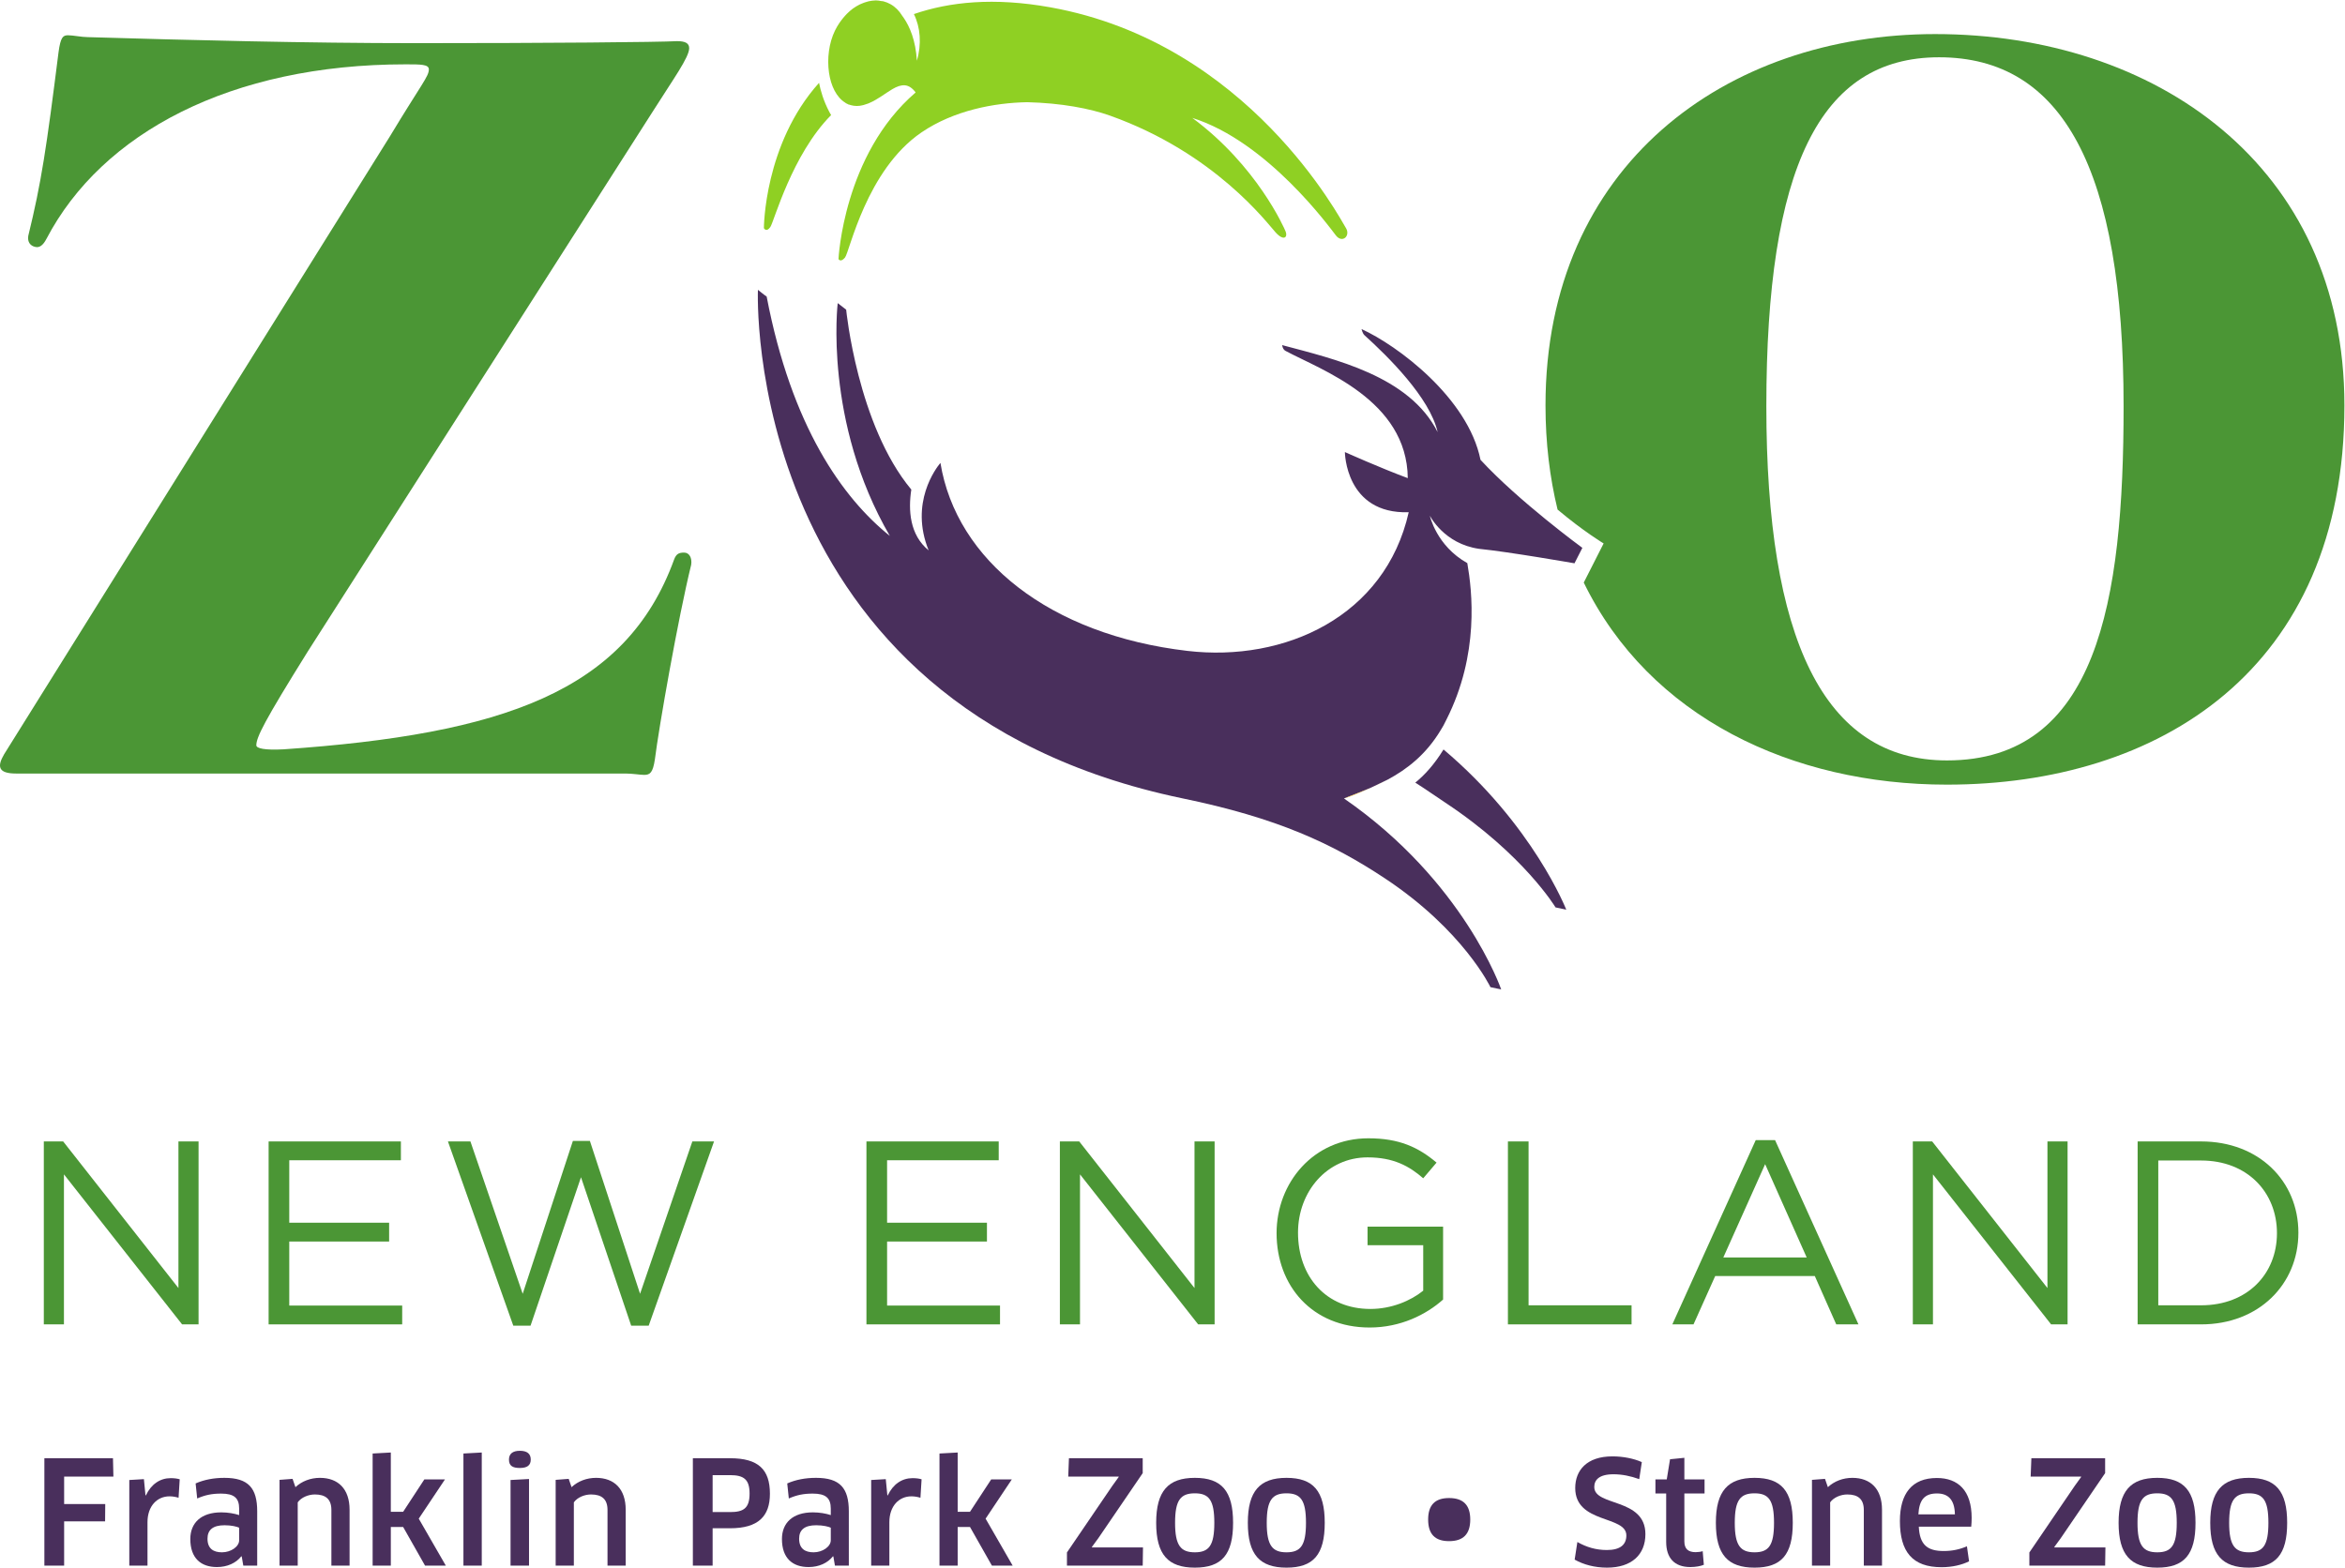
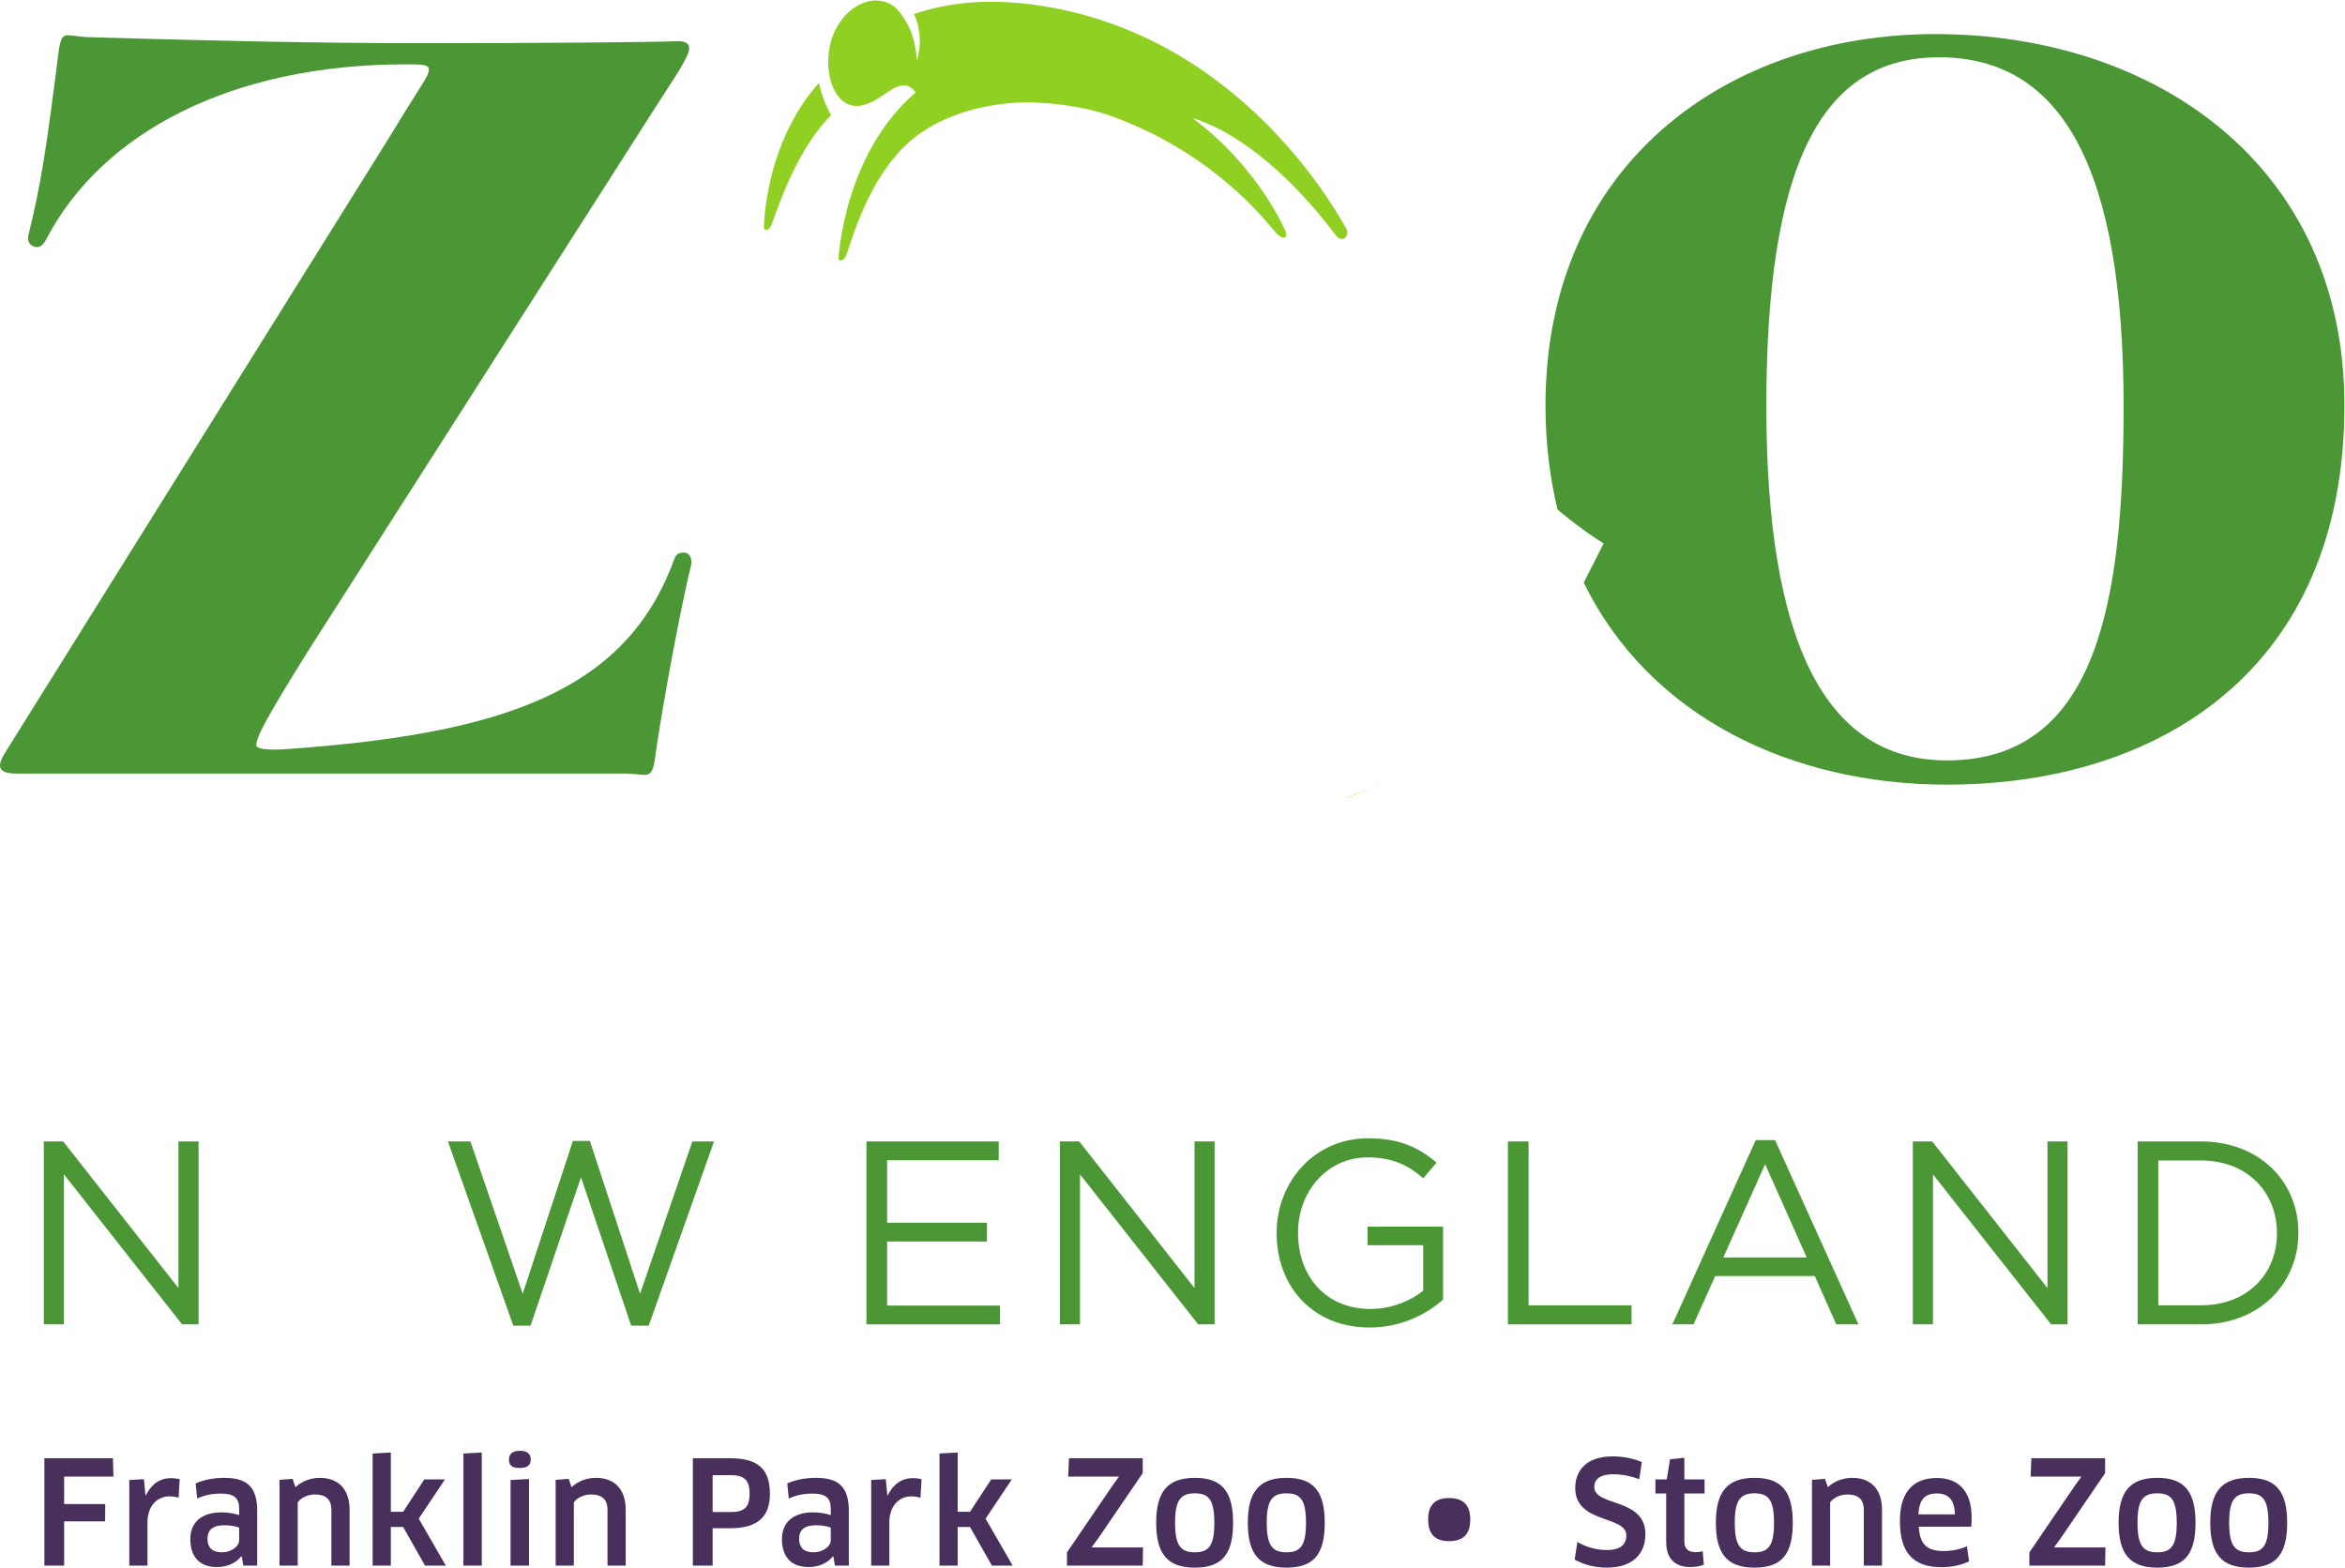
<svg xmlns="http://www.w3.org/2000/svg" xmlns:ns1="http://sodipodi.sourceforge.net/DTD/sodipodi-0.dtd" xmlns:ns2="http://www.inkscape.org/namespaces/inkscape" version="1.1" id="svg2" width="1036.067" height="692.76" viewBox="0 0 1036.067 692.76" ns1:docname="Zoo New England.eps">
  <defs id="defs6" />
  <ns1:namedview id="namedview4" pagecolor="#ffffff" bordercolor="#000000" borderopacity="0.25" ns2:showpageshadow="2" ns2:pageopacity="0.0" ns2:pagecheckerboard="0" ns2:deskcolor="#d1d1d1" />
  <g id="g8" ns2:groupmode="layer" ns2:label="ink_ext_XXXXXX" transform="matrix(1.333,0,0,-1.333,0,692.76)">
    <g id="g10" transform="scale(0.1)">
      <path d="m 591.418,1412.93 h 66.707 V 806.449 H 603.547 L 211.934,1303.77 V 806.449 h -66.715 v 606.481 h 64.117 L 591.418,926.879 v 486.051" style="fill:#4b9635;fill-opacity:1;fill-rule:nonzero;stroke:none" id="path12" />
-       <path d="M 1328.73,1350.54 H 958.773 V 1143.48 H 1289.74 V 1081.1 H 958.773 V 868.832 H 1333.06 V 806.449 H 890.328 v 606.481 h 438.402 v -62.39" style="fill:#4b9635;fill-opacity:1;fill-rule:nonzero;stroke:none" id="path14" />
      <path d="m 1898.83,1414.66 h 56.31 l 166.35,-506.84 173.28,505.11 h 71.91 l -216.6,-610.809 h -58.05 L 1925.68,1294.24 1758.47,802.121 h -57.18 l -216.6,610.809 h 74.51 l 173.28,-505.11 166.35,506.84" style="fill:#4b9635;fill-opacity:1;fill-rule:nonzero;stroke:none" id="path16" />
      <path d="m 3310.2,1350.54 h -369.96 v -207.06 h 330.97 V 1081.1 H 2940.24 V 868.832 h 374.29 V 806.449 H 2871.8 v 606.481 h 438.4 v -62.39" style="fill:#4b9635;fill-opacity:1;fill-rule:nonzero;stroke:none" id="path18" />
      <path d="m 3959.14,1412.93 h 66.7 V 806.449 h -54.58 L 3579.65,1303.77 V 806.449 h -66.71 v 606.481 h 64.12 l 382.08,-486.051 v 486.051" style="fill:#4b9635;fill-opacity:1;fill-rule:nonzero;stroke:none" id="path20" />
      <path d="m 4539.63,796.051 c -190.6,0 -308.43,138.621 -308.43,312.769 0,167.22 122.15,314.51 304.1,314.51 102.23,0 165.48,-29.47 226.13,-80.58 l -44.19,-51.98 c -46.79,40.72 -98.77,69.3 -184.54,69.3 -134.29,0 -230.46,-113.49 -230.46,-249.52 0,-145.538 92.71,-252.98 239.99,-252.98 69.31,0 133.43,26.86 175.01,60.649 V 1068.97 H 4532.7 v 61.52 h 250.39 V 888.762 c -56.32,-50.25 -141.22,-92.711 -243.46,-92.711" style="fill:#4b9635;fill-opacity:1;fill-rule:nonzero;stroke:none" id="path22" />
      <path d="m 4997.96,1412.93 h 68.45 V 869.691 h 341.36 v -63.242 h -409.81 v 606.481" style="fill:#4b9635;fill-opacity:1;fill-rule:nonzero;stroke:none" id="path24" />
      <path d="m 5850.5,1337.56 -138.62,-309.31 h 276.38 z m 309.31,-531.111 h -73.64 l -71.05,160.293 h -330.1 l -71.91,-160.293 h -70.18 l 276.38,610.811 h 64.11 l 276.39,-610.811" style="fill:#4b9635;fill-opacity:1;fill-rule:nonzero;stroke:none" id="path26" />
      <path d="m 6786.22,1412.93 h 66.71 V 806.449 h -54.59 l -391.6,497.321 V 806.449 h -66.72 v 606.481 h 64.12 l 382.08,-486.051 v 486.051" style="fill:#4b9635;fill-opacity:1;fill-rule:nonzero;stroke:none" id="path28" />
      <path d="M 7295.67,1349.68 H 7153.58 V 869.691 h 142.09 c 153.35,0 251.25,103.981 251.25,239.129 0,135.16 -97.9,240.86 -251.25,240.86 z m 0,-543.231 h -210.54 v 606.481 h 210.54 c 190.6,0 322.29,-130.82 322.29,-302.38 0,-171.538 -131.69,-304.101 -322.29,-304.101" style="fill:#4b9635;fill-opacity:1;fill-rule:nonzero;stroke:none" id="path30" />
      <path d="m 6453.05,2676.04 c -409.89,0 -598.55,404.72 -598.55,1173.88 0,789.29 175.63,1157.17 572.55,1157.17 409.83,0 611.57,-371.25 611.57,-1157.17 0,-648.78 -87.86,-1173.88 -585.57,-1173.88 z m -39.03,2407.98 c -692.88,0 -1291.49,-434.75 -1291.49,-1230.77 0,-124.51 14.17,-239.48 39.98,-345.54 85.98,-72.45 152.66,-112.33 152.66,-112.33 l -65.83,-129.69 c 218.1,-446.84 690.79,-669.91 1203.71,-669.91 699.4,0 1317.48,377.97 1317.48,1257.47 0,796.02 -627.83,1230.77 -1356.51,1230.77" style="fill:#4b9635;fill-opacity:1;fill-rule:nonzero;stroke:none" id="path32" />
      <path d="m 2234.11,3341.57 c 7.26,19.89 16.76,23.47 33.41,23.47 16.76,0 26.76,-16.81 23.43,-40.17 -43.46,-177.23 -107.01,-538.44 -120.34,-645.45 -6.71,-43.51 -15.51,-51.32 -35.56,-51.32 -13.37,0 -38.03,4.48 -61.45,4.48 -789.3,0 -1949.756,0 -2020.022,0 -60.164,0 -63.496,23.42 -40.125,63.55 L 1291.06,4742.85 c 106.96,177.32 130.38,200.69 130.38,224.16 0,16.71 -26.75,16.71 -76.87,16.71 -578.617,0 -1006.754,-226.95 -1190.64,-578.61 -11.239,-21.58 -23.367,-30.08 -36.844,-26.7 -16.66,3.28 -26.703,16.7 -23.375,36.74 43.461,177.23 60.219,290.95 100.297,608.69 6.762,50.08 14.719,56.25 31.426,56.25 16.711,0 45.546,-6.17 65.539,-6.17 334.507,-9.94 725.797,-19.99 1087.007,-19.99 434.71,0 805.96,3.28 866.22,6.66 26.76,0 40.08,-6.66 40.08,-23.37 0,-30.13 -53.5,-103.62 -117,-204.07 L 1020.15,3037.25 C 876.293,2806.47 849.594,2752.97 849.594,2726.16 c 0,-10.04 26.699,-16.65 90.254,-13.32 725.642,50.22 1135.142,191.29 1294.262,628.73" style="fill:#4b9635;fill-opacity:1;fill-rule:nonzero;stroke:none" id="path34" />
      <path d="m 2714.71,4922.36 c -182.54,-203.18 -182.79,-481.75 -182.79,-481.75 0,0 8.15,-15.51 21.48,4.08 12.23,17.9 71.26,239.68 201.29,370.76 -1.59,2.78 -3.38,5.76 -5.37,9.44 -20.19,37.8 -29.83,73.2 -34.61,97.47" style="fill:#8fd023;fill-opacity:1;fill-rule:nonzero;stroke:none" id="path36" />
      <path d="m 2883.98,4856.87 c 5.66,2.73 11.44,5.82 16.9,9.4 -5.46,-3.58 -11.24,-6.67 -16.9,-9.4 z m 1576.61,-415.01 c -17.11,26.8 -322.23,612.37 -978.06,730.71 -189.01,34.12 -336.35,18.01 -453.4,-22.22 21.53,-43.81 26.05,-99.3 9.89,-154.55 -4.07,68.08 -24.06,113.43 -43.65,141.97 -1.69,2.49 -3.39,4.78 -5.08,7.06 -9.74,16.01 -22.57,29.24 -38.68,38.29 -7.56,4.27 -15.52,7.46 -23.77,9.55 -2.29,0.6 -4.73,0.44 -7.06,0.84 -5.82,1.05 -11.54,2.19 -17.56,2.19 -0.15,0 -0.25,-0.05 -0.45,-0.05 -0.49,0 -0.99,-0.1 -1.58,-0.1 -7.17,-0.15 -14.33,-1.19 -21.49,-2.68 -2.28,-0.5 -4.52,-1.24 -6.86,-1.9 -5.67,-1.49 -11.44,-3.58 -17.01,-6.06 -2.18,-0.89 -4.32,-1.79 -6.46,-2.78 -7.46,-3.78 -14.92,-8.06 -21.98,-13.23 -0.2,-0.15 -0.5,-0.35 -0.7,-0.5 -6.86,-5.07 -13.42,-10.89 -19.74,-17.2 -1.89,-1.9 -3.78,-3.98 -5.62,-6.02 -4.67,-5.13 -9.15,-10.54 -13.42,-16.36 -1.69,-2.29 -3.48,-4.57 -5.07,-6.96 -5.57,-8.21 -10.79,-16.86 -15.32,-26.21 -20.29,-41.72 -26.45,-93.73 -19.79,-139.58 6.37,-43.95 24.81,-81.85 54,-99.55 0.7,-0.45 1.24,-1.19 1.94,-1.59 5.12,-2.89 10.34,-4.78 15.66,-6.27 1.4,-0.4 2.79,-0.74 4.18,-0.99 4.87,-1.14 9.75,-1.79 14.82,-1.89 0.4,0 0.8,-0.1 1.25,-0.1 0.14,0 0.14,0 0.34,0 6.07,0 12.28,0.89 18.5,2.28 1.34,0.25 2.68,0.6 3.98,0.9 0.54,0.2 0.99,0.4 1.49,0.5 v 0 c 3.88,1.1 7.76,2.29 11.53,3.78 1.1,0.45 2.19,0.7 3.29,1.15 0.3,0.14 0.69,0.39 1.09,0.54 0.5,0.2 0.9,0.4 1.4,0.6 0.34,0.14 0.74,0.29 1.09,0.5 28.14,12.12 53.11,32.52 76.08,45.94 14.22,8.26 27.75,13.43 40.73,12.33 0.14,0 0.19,0 0.34,0 12.03,-1.14 23.87,-8.06 35.41,-23.66 -239.58,-205.97 -255.65,-552.16 -255.65,-552.16 0,0 6.22,-13.23 21.39,4.62 15.22,17.95 70.46,290.05 253.55,415.02 107.46,73.24 242.16,98.3 350.72,100.19 112.72,-2.83 207.55,-20.73 274.63,-44.66 348.73,-124.5 521.18,-357.27 548.63,-387.16 27.34,-29.93 40.22,-15.51 33.41,2.29 -4.62,12.33 -95.92,219.39 -309.64,377.42 249.13,-78.32 454.99,-362.71 475.78,-389.45 21.33,-27.6 49.92,-1.54 32.92,25.21" style="fill:#8fd023;fill-opacity:1;fill-rule:nonzero;stroke:none" id="path38" />
      <path d="m 2901.19,5195.55 c 0.59,0 1.09,0.1 1.58,0.1" style="fill:#8fd023;fill-opacity:1;fill-rule:nonzero;stroke:none" id="path40" />
      <path d="m 2838.33,4845.78 c -5.07,0.1 -9.95,0.75 -14.82,1.89" style="fill:#8fd023;fill-opacity:1;fill-rule:nonzero;stroke:none" id="path42" />
      <path d="m 2858.42,4847.96 c -6.22,-1.39 -12.43,-2.28 -18.5,-2.28" style="fill:#8fd023;fill-opacity:1;fill-rule:nonzero;stroke:none" id="path44" />
      <path d="m 2927.84,5192.67 c -2.29,0.6 -4.73,0.44 -7.06,0.84" style="fill:#8fd023;fill-opacity:1;fill-rule:nonzero;stroke:none" id="path46" />
      <path d="m 2872.84,5190.97 c 2.34,0.66 4.58,1.4 6.86,1.9" style="fill:#8fd023;fill-opacity:1;fill-rule:nonzero;stroke:none" id="path48" />
      <path d="m 2826.69,5168.4 c 0.2,0.15 0.5,0.35 0.7,0.5" style="fill:#8fd023;fill-opacity:1;fill-rule:nonzero;stroke:none" id="path50" />
      <path d="m 2782.84,5121.86 c 1.59,2.39 3.38,4.67 5.07,6.96" style="fill:#8fd023;fill-opacity:1;fill-rule:nonzero;stroke:none" id="path52" />
      <path d="m 2819.33,4848.66 c -5.32,1.49 -10.54,3.38 -15.66,6.27" style="fill:#8fd023;fill-opacity:1;fill-rule:nonzero;stroke:none" id="path54" />
      <path d="m 2801.33,5145.18 c 1.84,2.04 3.73,4.12 5.62,6.02" style="fill:#8fd023;fill-opacity:1;fill-rule:nonzero;stroke:none" id="path56" />
      <path d="m 2849.37,5182.13 c 2.14,0.99 4.28,1.89 6.46,2.78" style="fill:#8fd023;fill-opacity:1;fill-rule:nonzero;stroke:none" id="path58" />
-       <path d="m 2883.98,4856.87 c 5.66,2.73 11.44,5.82 16.9,9.4" style="fill:#8fd023;fill-opacity:1;fill-rule:nonzero;stroke:none" id="path60" />
      <path d="m 4775.15,2776.39 c 2.98,5.07 6.16,10.04 9.15,15.41 -2.78,-5.17 -6.27,-10.24 -9.15,-15.41" style="fill:#868484;fill-opacity:1;fill-rule:nonzero;stroke:none" id="path62" />
      <path d="m 4544.72,2586.09 c 17.85,7.71 35.7,16.21 53.51,25.7 -15.72,-7.85 -34.47,-16.9 -53.51,-25.7" style="fill:#fbc626;fill-opacity:1;fill-rule:nonzero;stroke:none" id="path64" />
-       <path d="m 4690.91,2602.45 c 33.52,-21.18 67.63,-45.26 99.66,-66.44 260.36,-172.45 365.19,-347.19 365.19,-347.19 l 35.59,-7.65 c 0,0 -109.39,280.35 -406.85,531.17 -30.63,-49.92 -63,-85.23 -93.59,-109.89" style="fill:#492f5c;fill-opacity:1;fill-rule:nonzero;stroke:none" id="path66" />
-       <path d="m 5244.71,3380.76 c 0,0 -211.38,154.74 -337.63,291.89 -41.48,205.27 -275.83,379.8 -394.33,433.41 0,0.15 3.23,-14.42 9.7,-20.29 76.82,-69.62 216.8,-206.86 242.55,-321.33 -93.98,186.67 -342.46,242.17 -515.55,288.51 0.59,-1.49 1.84,-14.22 11.53,-19.29 118.25,-63.45 402.48,-162.01 405.07,-421.78 -92.39,34.31 -208.45,86.43 -208.45,86.43 0,0 1.39,-206.07 211.54,-199.5 -77.88,-345.8 -411.04,-497.46 -733.56,-459.67 -456.53,53.41 -765.78,300.44 -818.53,623.16 l -0.05,0.1 c -14.38,-17.2 -102.94,-132.47 -39.04,-290 -62.91,51.32 -67.93,133.07 -57.44,201.59 -178.76,214.52 -215.91,596.41 -215.91,596.41 l -27.99,21.68 c 0,0 -47.54,-393.13 172.8,-771.84 -157.14,126.3 -325.91,363.19 -408.35,793.62 -7.46,4.68 -28.94,22.33 -28.94,22.33 0,0 -58.08,-1380.89 1406.44,-1685.75 314.23,-64.75 496.02,-148.99 671.85,-265.54 260.21,-172.45 349.62,-360.52 349.62,-360.52 l 35.66,-7.65 c 0,0 -122.68,358.12 -521.09,633.21 28.6,11.23 59.14,22.62 90.11,36.15 19.04,8.8 37.79,17.85 53.51,25.7 65.13,34.66 128.39,83.74 176.92,164.6 2.88,5.17 6.37,10.24 9.15,15.41 3.33,6.17 6.56,12.73 9.75,19.3 110.1,217.4 85.33,427.24 69.31,519.03 -102.93,57.69 -124.11,157.24 -124.11,157.24 0,0 46.64,-93.44 163.35,-109.9 98.3,-9.84 316.01,-47.93 316.01,-47.93 l 26.1,51.22" style="fill:#492f5c;fill-opacity:1;fill-rule:nonzero;stroke:none" id="path68" />
      <path d="m 4454.61,2549.94 c 20.49,5.27 55.81,20.23 90.11,36.15 -30.97,-13.53 -61.51,-24.92 -90.11,-36.15" style="fill:#fbc626;fill-opacity:1;fill-rule:nonzero;stroke:none" id="path70" />
      <path d="m 4794.05,2811.1 c -3.19,-6.57 -6.42,-13.13 -9.75,-19.3 3.48,6.37 6.47,12.83 9.75,19.3" style="fill:#868484;fill-opacity:1;fill-rule:nonzero;stroke:none" id="path72" />
      <path d="m 212.582,301.91 v -91.14 h 136.242 l -0.472,-57.438 H 212.582 V 6.648 H 147.074 V 362.672 h 227.383 l 1.426,-60.762 H 212.582" style="fill:#492f5c;fill-opacity:1;fill-rule:nonzero;stroke:none" id="path74" />
      <path d="M 428.57,6.648 V 290.512 l 48.418,2.859 5.219,-53.652 h 1.426 c 17.562,37.031 46.996,56.972 82.125,56.972 11.863,0 22.308,-1.429 29.906,-3.8 l -3.801,-61.231 c -9.015,2.84 -19.461,4.742 -29.906,4.742 -41.297,0 -73.102,-32.273 -73.102,-85.91 V 6.648 H 428.57" style="fill:#492f5c;fill-opacity:1;fill-rule:nonzero;stroke:none" id="path76" />
      <path d="m 792.668,132.441 c -7.125,3.329 -24.688,8.071 -48.426,8.071 -38.926,0 -56.488,-15.66 -56.488,-44.614 0,-33.238 19.937,-45.098 47.945,-45.098 29.906,0 56.969,18.98 56.969,39.871 z m 8.543,-95.41 -1.426,0.48 C 782.223,15.191 753.266,1.902 719.086,1.902 c -53.168,0 -88.293,29.43 -88.293,93.039 0,53.641 36.078,88.301 102.531,88.301 22.317,0 43.199,-3.801 59.344,-9.023 v 21.363 c 0,35.598 -17.094,49.848 -59.816,49.848 -30.856,0 -53.164,-4.758 -79.274,-16.149 l -5.223,49.848 c 28.008,12.34 59.813,18.512 95.415,18.512 79.75,0 108.707,-34.18 108.707,-111.082 V 6.648 H 806.43 l -5.219,30.383" style="fill:#492f5c;fill-opacity:1;fill-rule:nonzero;stroke:none" id="path78" />
      <path d="M 1098.37,6.648 V 191.309 c 0,36.07 -19.46,51.261 -54.59,51.261 -21.36,0 -45.096,-9.488 -56.964,-26.109 V 6.648 H 926.527 V 290.992 l 43.2,3.317 9.492,-27.528 c 21.361,19.949 50.321,30.86 81.171,30.86 60.29,0 98.27,-36.551 98.27,-105.86 V 6.648 h -60.29" style="fill:#492f5c;fill-opacity:1;fill-rule:nonzero;stroke:none" id="path80" />
      <path d="m 1295.37,185.129 h 40.82 l 70.26,107.293 h 68.35 l -86.87,-130.07 89.72,-155.704 h -68.83 L 1336.19,134.82 h -40.82 V 6.648 h -60.29 V 378.34 l 60.29,3.32 V 185.129" style="fill:#492f5c;fill-opacity:1;fill-rule:nonzero;stroke:none" id="path82" />
      <path d="M 1536.03,6.648 V 378.34 l 60.76,3.32 V 6.648 h -60.76" style="fill:#492f5c;fill-opacity:1;fill-rule:nonzero;stroke:none" id="path84" />
      <path d="M 1692.2,6.648 V 290.512 l 61.24,3.328 V 6.648 Z m 30.86,323.754 c -24.21,0 -36.08,7.118 -36.08,28.008 0,18.5 11.87,28.949 36.08,28.949 24.68,0 36.08,-10.449 36.08,-28.949 0,-19 -11.4,-28.008 -36.08,-28.008" style="fill:#492f5c;fill-opacity:1;fill-rule:nonzero;stroke:none" id="path86" />
      <path d="M 2013.57,6.648 V 191.309 c 0,36.07 -19.46,51.261 -54.59,51.261 -21.36,0 -45.1,-9.488 -56.96,-26.109 V 6.648 h -60.29 V 290.992 l 43.2,3.317 9.49,-27.528 c 21.36,19.949 50.32,30.86 81.17,30.86 60.29,0 98.27,-36.551 98.27,-105.86 V 6.648 h -60.29" style="fill:#492f5c;fill-opacity:1;fill-rule:nonzero;stroke:none" id="path88" />
      <path d="m 2419.91,306.66 h -57.92 V 184.191 h 57.92 c 44.14,0 64.56,12.34 64.56,61.239 0,46.511 -18.52,61.23 -64.56,61.23 z m 0,-176.121 h -57.92 V 6.648 h -65.51 V 362.672 h 123.43 c 93.51,0 131.97,-37.02 131.97,-117.723 0,-74.051 -37.98,-114.41 -131.97,-114.41" style="fill:#492f5c;fill-opacity:1;fill-rule:nonzero;stroke:none" id="path90" />
      <path d="m 2753.62,132.441 c -7.13,3.329 -24.69,8.071 -48.42,8.071 -38.93,0 -56.49,-15.66 -56.49,-44.614 0,-33.238 19.94,-45.098 47.94,-45.098 29.91,0 56.97,18.98 56.97,39.871 z m 8.54,-95.41 -1.42,0.48 c -17.57,-22.32 -46.53,-35.609 -80.7,-35.609 -53.17,0 -88.3,29.43 -88.3,93.039 0,53.641 36.08,88.301 102.54,88.301 22.31,0 43.2,-3.801 59.34,-9.023 v 21.363 c 0,35.598 -17.09,49.848 -59.82,49.848 -30.85,0 -53.16,-4.758 -79.27,-16.149 l -5.22,49.848 c 28,12.34 59.81,18.512 95.41,18.512 79.75,0 108.71,-34.18 108.71,-111.082 V 6.648 h -46.05 l -5.22,30.383" style="fill:#492f5c;fill-opacity:1;fill-rule:nonzero;stroke:none" id="path92" />
      <path d="M 2887.48,6.648 V 290.512 l 48.41,2.859 5.22,-53.652 h 1.43 c 17.56,37.031 47,56.972 82.12,56.972 11.87,0 22.31,-1.429 29.91,-3.8 l -3.8,-61.231 c -9.02,2.84 -19.46,4.742 -29.91,4.742 -41.29,0 -73.1,-32.273 -73.1,-85.91 V 6.648 h -60.28" style="fill:#492f5c;fill-opacity:1;fill-rule:nonzero;stroke:none" id="path94" />
      <path d="m 3174.19,185.129 h 40.82 l 70.26,107.293 h 68.35 l -86.87,-130.07 89.72,-155.704 h -68.83 L 3215.01,134.82 h -40.82 V 6.648 H 3113.9 V 378.34 l 60.29,3.32 V 185.129" style="fill:#492f5c;fill-opacity:1;fill-rule:nonzero;stroke:none" id="path96" />
      <path d="M 3536.38,6.648 V 50.32 l 150,220.262 21.84,30.379 -0.48,0.949 h -167.09 l 2.37,60.762 h 244.48 v -49.363 l -146.69,-215.04 -21.84,-29.91 0.48,-1.43 h 168.99 L 3787.5,6.648 h -251.12" style="fill:#492f5c;fill-opacity:1;fill-rule:nonzero;stroke:none" id="path98" />
      <path d="m 3960.28,50.801 c 46.99,0 64.56,22.781 64.56,97.781 0,75 -17.57,97.789 -64.56,97.789 -47.47,0 -65.51,-22.789 -65.51,-97.789 0,-75 18.51,-97.781 65.51,-97.781 z M 3960.28,0 c -88.3,0 -128.17,42.723 -128.17,148.582 0,105.379 39.87,149.059 128.17,149.059 88.77,0 126.75,-43.68 126.75,-149.059 C 4087.03,42.723 4049.05,0 3960.28,0" style="fill:#492f5c;fill-opacity:1;fill-rule:nonzero;stroke:none" id="path100" />
      <path d="m 4264.09,50.801 c 46.99,0 64.55,22.781 64.55,97.781 0,75 -17.56,97.789 -64.55,97.789 -47.47,0 -65.52,-22.789 -65.52,-97.789 0,-75 18.51,-97.781 65.52,-97.781 z M 4264.09,0 c -88.3,0 -128.18,42.723 -128.18,148.582 0,105.379 39.88,149.059 128.18,149.059 88.76,0 126.74,-43.68 126.74,-149.059 C 4390.83,42.723 4352.85,0 4264.09,0" style="fill:#492f5c;fill-opacity:1;fill-rule:nonzero;stroke:none" id="path102" />
      <path d="m 4802.86,230.711 c 46.99,0 70.25,-23.262 70.25,-71.211 0,-48.418 -23.26,-71.68 -70.25,-71.68 -46.53,0 -69.31,23.262 -69.31,71.68 0,47.949 22.78,71.211 69.31,71.211" style="fill:#492f5c;fill-opacity:1;fill-rule:nonzero;stroke:none" id="path104" />
      <path d="m 5326.43,0 c -40.82,0 -77.85,9.969 -107.28,26.59 l 9.02,58.391 c 29.9,-17.09 61.71,-26.59 97.79,-26.59 44.14,0 64.55,17.559 64.55,48.418 0,66.933 -169.46,37.972 -169.46,157.121 0,57.922 37.5,104.91 123.42,104.91 35.12,0 70.73,-7.11 97.31,-18.981 l -8.54,-56.488 c -28.96,10.438 -56.97,16.141 -85.44,16.141 -48.43,0 -63.62,-19.461 -63.62,-42.25 0,-65.043 169.47,-35.133 169.47,-156.18 C 5453.65,42.25 5407.13,0 5326.43,0" style="fill:#492f5c;fill-opacity:1;fill-rule:nonzero;stroke:none" id="path106" />
      <path d="M 5582.78,245.898 V 86.871 c 0,-25.152 13.29,-35.602 37.5,-35.602 7.59,0 18.04,1.422 23.26,3.332 L 5647.33,9.5 c -9.49,-4.277 -27.05,-7.598 -44.62,-7.598 -53.64,0 -80.22,30.859 -80.22,83.547 V 245.898 h -35.61 v 46.524 h 37.51 l 10.92,66.93 47.47,4.75 v -71.68 h 66.92 v -46.524 h -66.92" style="fill:#492f5c;fill-opacity:1;fill-rule:nonzero;stroke:none" id="path108" />
      <path d="m 5815.39,50.801 c 46.99,0 64.55,22.781 64.55,97.781 0,75 -17.56,97.789 -64.55,97.789 -47.47,0 -65.52,-22.789 -65.52,-97.789 0,-75 18.51,-97.781 65.52,-97.781 z M 5815.39,0 c -88.31,0 -128.18,42.723 -128.18,148.582 0,105.379 39.87,149.059 128.18,149.059 88.76,0 126.73,-43.68 126.73,-149.059 C 5942.12,42.723 5904.15,0 5815.39,0" style="fill:#492f5c;fill-opacity:1;fill-rule:nonzero;stroke:none" id="path110" />
      <path d="M 6177.56,6.648 V 191.309 c 0,36.07 -19.46,51.261 -54.59,51.261 -21.35,0 -45.09,-9.488 -56.96,-26.109 V 6.648 h -60.28 V 290.992 l 43.19,3.317 9.5,-27.528 c 21.36,19.949 50.32,30.86 81.17,30.86 60.29,0 98.27,-36.551 98.27,-105.86 V 6.648 h -60.3" style="fill:#492f5c;fill-opacity:1;fill-rule:nonzero;stroke:none" id="path112" />
      <path d="m 6479.48,176.59 c -0.95,50.32 -23.73,69.308 -59.34,69.308 -41.3,0 -58.87,-20.886 -61.71,-69.308 z m -182.29,-21.84 c 0,90.68 39.88,142.41 122.47,142.41 70.26,0 115.35,-41.289 115.35,-132.441 0,-9.02 -0.46,-20.41 -1.42,-28.949 h -173.74 c 2.85,-59.821 28.01,-80.7 82.6,-80.7 28,0 52.69,5.219 76.9,15.66 l 7.12,-49.84 C 6502.26,9.02 6470.93,1.422 6435.33,1.422 c -96.36,0 -138.14,50.789 -138.14,153.328" style="fill:#492f5c;fill-opacity:1;fill-rule:nonzero;stroke:none" id="path114" />
      <path d="M 6726.3,6.648 V 50.32 l 150.01,220.262 21.84,30.379 -0.48,0.949 h -167.1 l 2.38,60.762 h 244.47 V 313.309 L 6830.74,98.269 6808.9,68.359 l 0.48,-1.43 h 168.99 L 6977.42,6.648 H 6726.3" style="fill:#492f5c;fill-opacity:1;fill-rule:nonzero;stroke:none" id="path116" />
      <path d="m 7150.22,50.801 c 46.99,0 64.55,22.781 64.55,97.781 0,75 -17.56,97.789 -64.55,97.789 -47.47,0 -65.52,-22.789 -65.52,-97.789 0,-75 18.52,-97.781 65.52,-97.781 z M 7150.22,0 c -88.3,0 -128.17,42.723 -128.17,148.582 0,105.379 39.87,149.059 128.17,149.059 88.76,0 126.74,-43.68 126.74,-149.059 C 7276.96,42.723 7238.98,0 7150.22,0" style="fill:#492f5c;fill-opacity:1;fill-rule:nonzero;stroke:none" id="path118" />
      <path d="m 7454.02,50.801 c 46.99,0 64.55,22.781 64.55,97.781 0,75 -17.56,97.789 -64.55,97.789 -47.47,0 -65.52,-22.789 -65.52,-97.789 0,-75 18.52,-97.781 65.52,-97.781 z M 7454.02,0 c -88.3,0 -128.18,42.723 -128.18,148.582 0,105.379 39.88,149.059 128.18,149.059 88.76,0 126.74,-43.68 126.74,-149.059 C 7580.76,42.723 7542.78,0 7454.02,0" style="fill:#492f5c;fill-opacity:1;fill-rule:nonzero;stroke:none" id="path120" />
    </g>
  </g>
</svg>